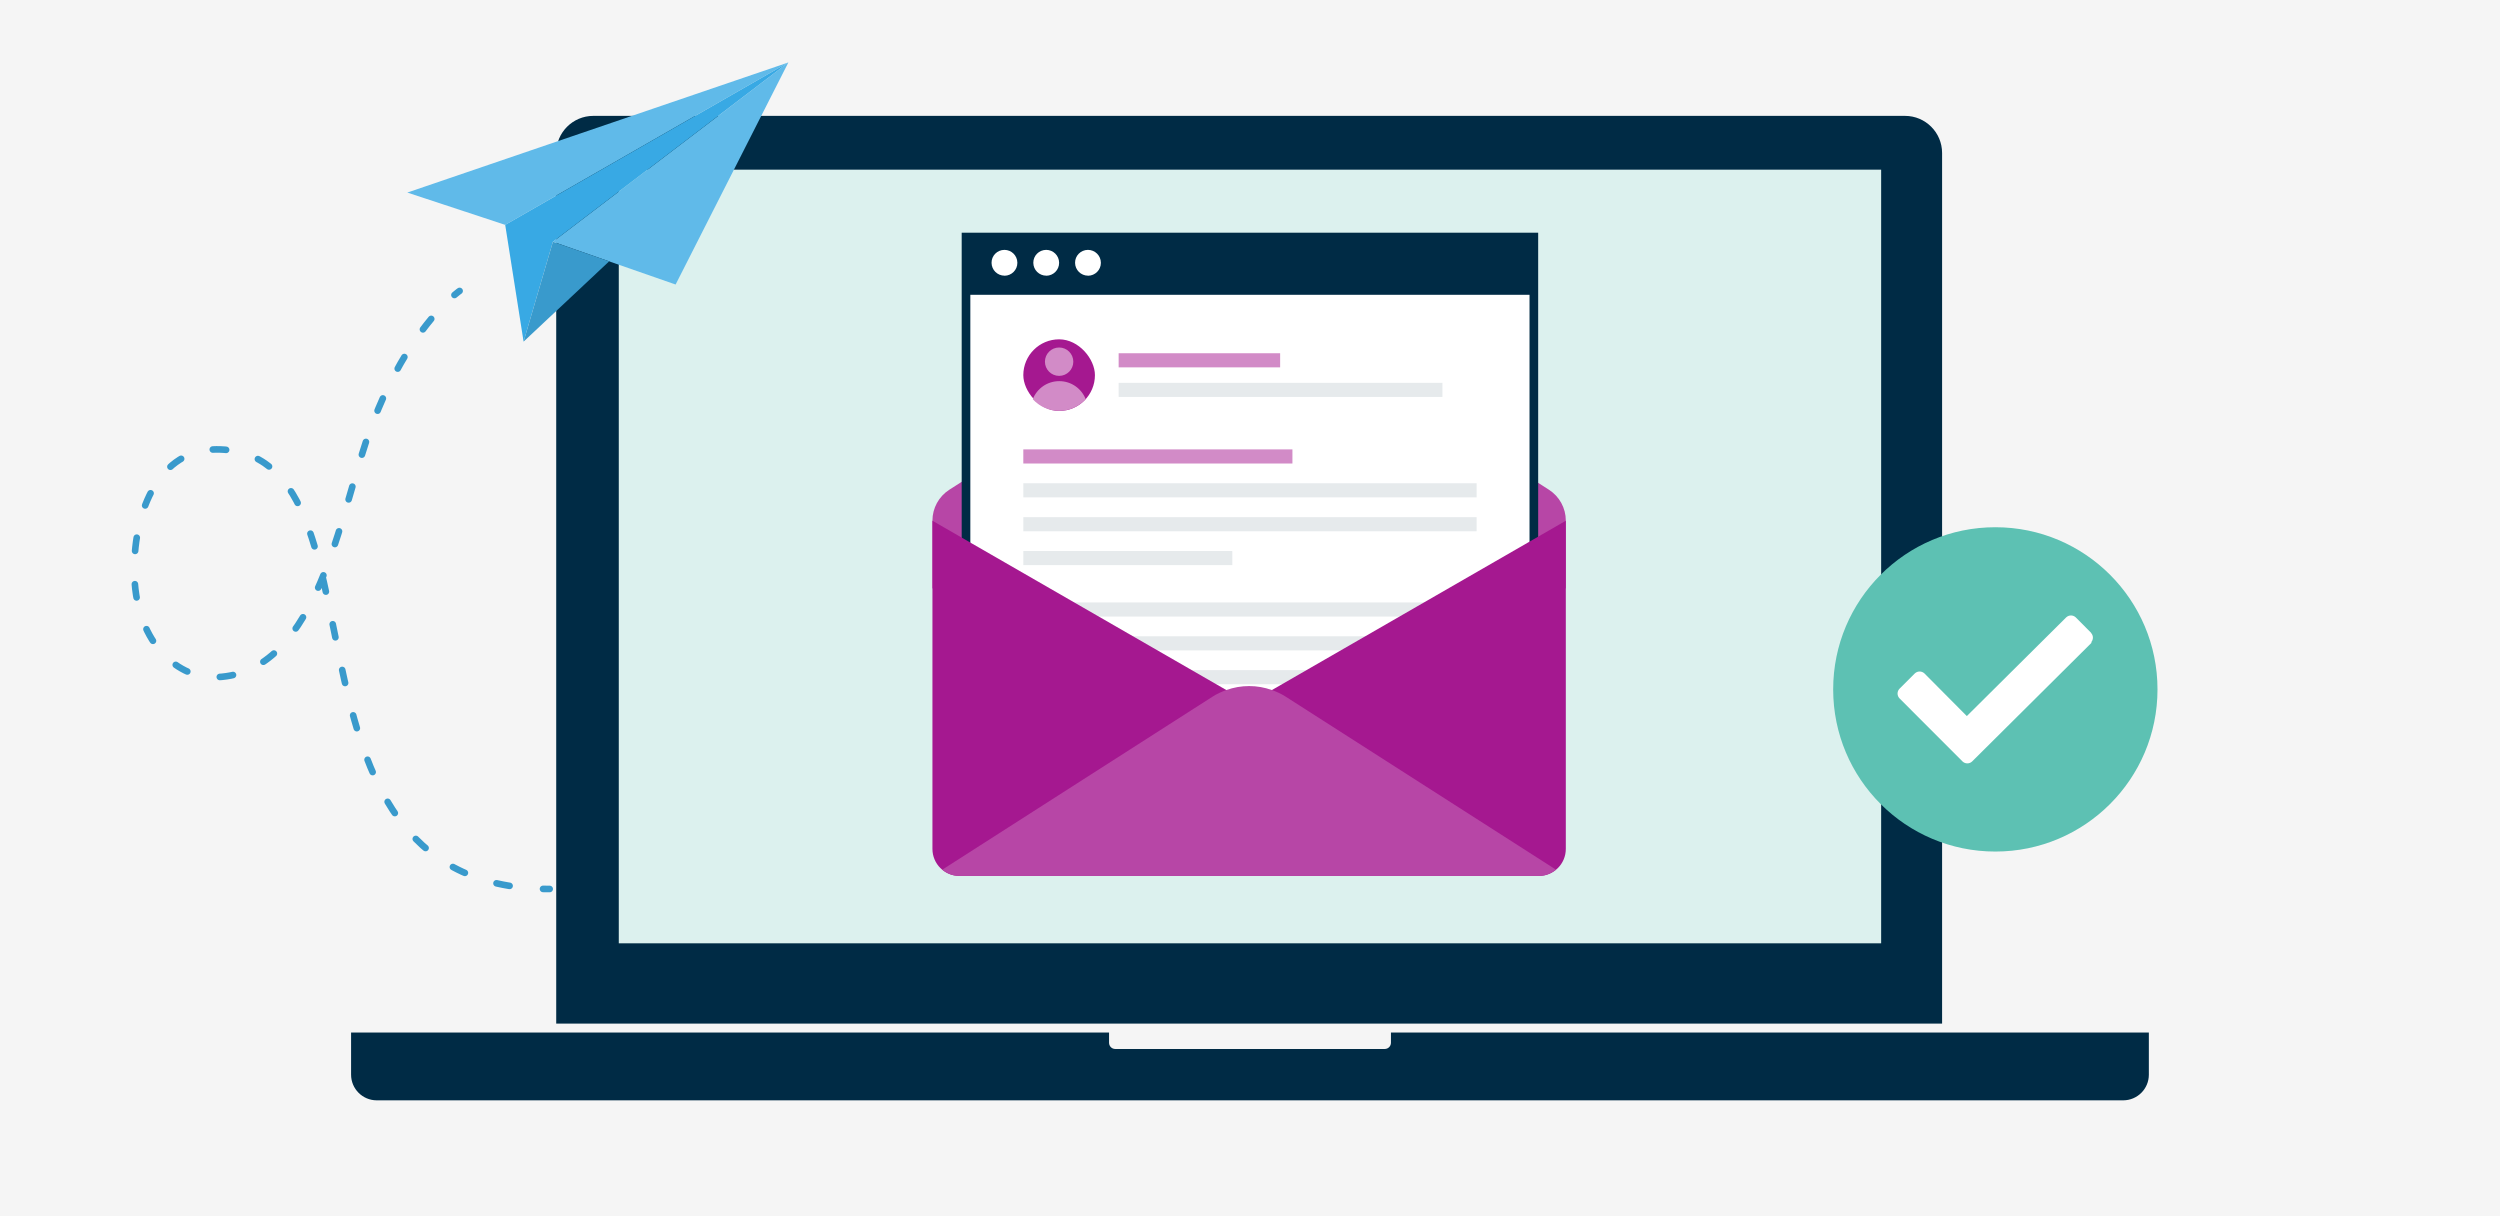
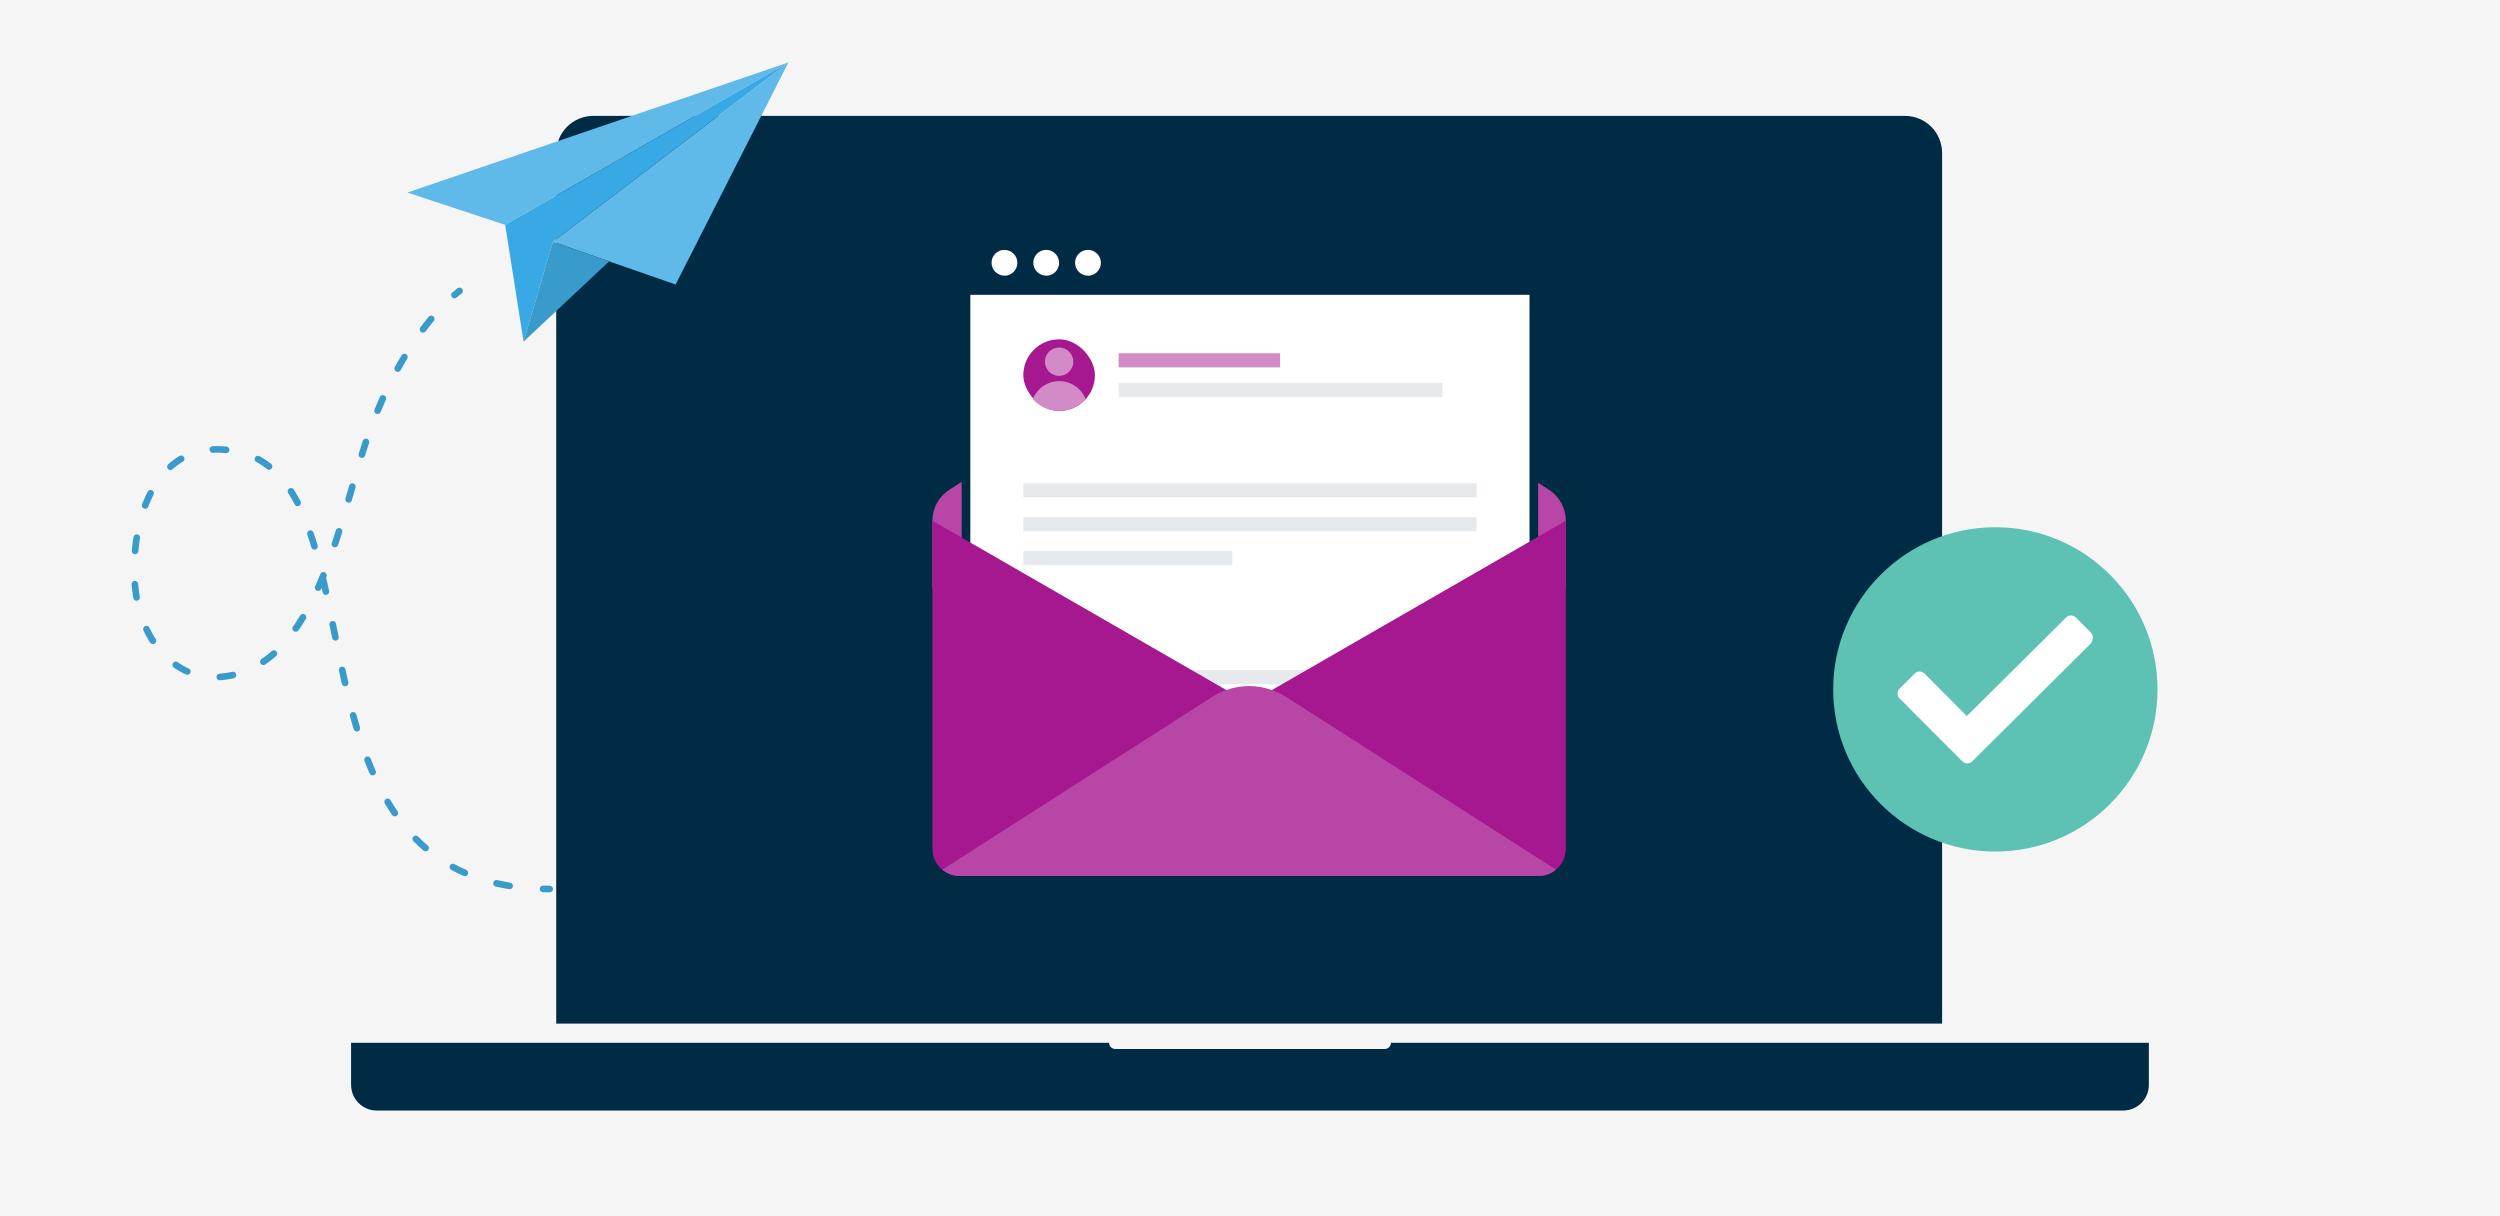
<svg xmlns="http://www.w3.org/2000/svg" viewBox="0 0 370 180">
  <defs>
    <style>
      .cls-1 {
        stroke-dasharray: 0 0 0 0 0 0 1.97 4.94 1.97 4.94 1.97 4.94;
      }

      .cls-1, .cls-2, .cls-3 {
        fill: none;
        stroke: #399acc;
        stroke-linecap: round;
        stroke-width: .98px;
      }

      .cls-1, .cls-2, .cls-3, .cls-4 {
        stroke-miterlimit: 10;
      }

      .cls-5 {
        opacity: .1;
      }

      .cls-5, .cls-6 {
        fill: #002b45;
      }

      .cls-7 {
        fill: #f5f5f5;
      }

      .cls-8, .cls-4 {
        fill: #fff;
      }

      .cls-9 {
        fill: #b746a6;
      }

      .cls-10 {
        fill: #dcf1ee;
      }

      .cls-11 {
        fill: #d28bc7;
      }

      .cls-12 {
        fill: #a51890;
      }

      .cls-13 {
        fill: #399acc;
      }

      .cls-14 {
        fill: #38a9e4;
      }

      .cls-15 {
        fill: #60bae9;
      }

      .cls-16 {
        fill: #5dc1b3;
      }

      .cls-17 {
        filter: url(#drop-shadow-20);
      }

      .cls-18 {
        filter: url(#drop-shadow-21);
      }

      .cls-3 {
        stroke-dasharray: 0 0 0 0 1.97 4.94 1.97 4.94;
      }

      .cls-4 {
        stroke: #002b45;
        stroke-width: 1.28px;
      }
    </style>
    <filter id="drop-shadow-20" filterUnits="userSpaceOnUse">
      <feOffset dx="3.6" dy="3.6" />
      <feGaussianBlur result="blur" stdDeviation="3.6" />
      <feFlood flood-color="#000" flood-opacity=".5" />
      <feComposite in2="blur" operator="in" />
      <feComposite in="SourceGraphic" />
    </filter>
    <filter id="drop-shadow-21" filterUnits="userSpaceOnUse">
      <feOffset dx="0" dy="1.8" />
      <feGaussianBlur result="blur-2" stdDeviation="2.4" />
      <feFlood flood-color="#000" flood-opacity=".5" />
      <feComposite in2="blur-2" operator="in" />
      <feComposite in="SourceGraphic" />
    </filter>
  </defs>
  <g id="Background_Copy" data-name="Background + Copy">
    <rect class="cls-7" x="0" width="370" height="180" />
  </g>
  <g id="Artwork">
    <g>
      <g>
        <path class="cls-6" d="m87.81,17.15h194.13c3.03,0,5.49,2.46,5.49,5.49v128.85H82.32V22.64c0-3.03,2.46-5.49,5.49-5.49Z" />
-         <rect class="cls-10" x="91.58" y="25.11" width="186.83" height="114.5" />
-         <path class="cls-6" d="m205.86,152.82v1.51c0,.51-.41.92-.92.92h-39.88c-.51,0-.92-.41-.92-.92v-1.51H51.96v6.23c0,2.1,1.7,3.8,3.8,3.8h258.47c2.1,0,3.8-1.7,3.8-3.8v-6.23h-112.17Z" />
+         <path class="cls-6" d="m205.86,152.82v1.51c0,.51-.41.92-.92.92h-39.88c-.51,0-.92-.41-.92-.92H51.96v6.23c0,2.1,1.7,3.8,3.8,3.8h258.47c2.1,0,3.8-1.7,3.8-3.8v-6.23h-112.17Z" />
      </g>
      <path class="cls-9" d="m138,77.05v10.03s93.74,0,93.74,0v-10.03c0-1.85-.94-3.57-2.5-4.57l-38.98-24.95c-3.29-2.1-7.5-2.1-10.78,0l-38.98,24.95c-1.56,1-2.5,2.72-2.5,4.57Z" />
      <g>
        <rect class="cls-4" x="142.97" y="35.08" width="84.04" height="74" />
        <path class="cls-6" d="m142.97,35.08v8.55h84.03v-8.55h-84.03Zm5.7,5.72c-1.05,0-1.91-.84-1.92-1.9s.84-1.91,1.9-1.92c1.05,0,1.91.84,1.92,1.9,0,0,0,.02,0,.03,0,1.04-.85,1.89-1.9,1.9Zm6.18,0c-1.05,0-1.91-.84-1.92-1.9s.84-1.91,1.9-1.92c1.05,0,1.91.84,1.92,1.9,0,0,0,.02,0,.03,0,1.04-.85,1.89-1.9,1.9Zm6.18,0c-1.05,0-1.91-.84-1.92-1.9s.84-1.91,1.9-1.92c1.05,0,1.91.84,1.92,1.9,0,0,0,.02,0,.03,0,1.04-.85,1.89-1.9,1.9Z" />
      </g>
      <g>
        <g>
          <rect class="cls-12" x="151.45" y="50.22" width="10.6" height="10.6" rx="5.3" ry="5.3" />
          <circle class="cls-11" cx="156.75" cy="53.53" r="2.1" />
          <path class="cls-11" d="m156.76,56.41h0c-1.78,0-3.3,1.11-3.91,2.67.97,1.06,2.36,1.73,3.91,1.73s2.95-.67,3.92-1.74c-.62-1.56-2.13-2.66-3.91-2.66Z" />
        </g>
        <rect class="cls-11" x="165.56" y="52.28" width="23.9" height="2.09" />
-         <rect class="cls-11" x="151.45" y="66.51" width="39.83" height="2.09" />
        <rect class="cls-5" x="151.45" y="71.52" width="67.09" height="2.09" />
        <rect class="cls-5" x="151.45" y="81.55" width="30.93" height="2.09" />
        <rect class="cls-5" x="151.45" y="76.54" width="67.09" height="2.09" />
-         <rect class="cls-5" x="151.45" y="89.16" width="67.09" height="2.09" />
        <rect class="cls-5" x="151.45" y="99.18" width="67.09" height="2.09" />
-         <rect class="cls-5" x="151.45" y="94.17" width="67.09" height="2.09" />
        <rect class="cls-5" x="165.56" y="56.66" width="47.92" height="2.09" />
      </g>
      <g>
        <path class="cls-12" d="m227.74,129.64h-85.74c-2.21,0-4-1.79-4-4v-48.57l46.87,27,46.87-27v48.57c0,2.21-1.79,4-4,4Z" />
        <path class="cls-9" d="m190.26,103.09c-.64-.41-1.32-.71-2.01-.96-2.19-.79-4.57-.79-6.76,0-.69.25-1.37.55-2.01.96l-40.02,25.62c.69.57,1.57.93,2.54.93h85.74c.97,0,1.85-.36,2.54-.93l-40.02-25.62Z" />
      </g>
    </g>
    <g>
      <path class="cls-2" d="m68.02,43.06s-.28.19-.76.6" />
      <path class="cls-3" d="m63.82,47.2c-1.81,2.17-3.99,5.28-6.11,9.54" />
      <path class="cls-1" d="m56.66,58.97c-.88,1.96-1.73,4.13-2.53,6.52-4.15,12.44-7.73,34.74-22.64,34.74-5.4,0-11.62-5.36-11.62-15.91,0-8.97,3.78-17.81,12.16-17.81,26.38,0,7.12,61.5,45.87,64.91" />
      <path class="cls-2" d="m80.37,131.56c.32,0,.65.01.98.01" />
    </g>
    <g class="cls-17">
      <polygon class="cls-15" points="113.08 5.64 96.39 38.51 78.23 32.18 113.08 5.64" />
      <polygon class="cls-15" points="71.17 29.68 113.08 5.64 56.68 24.9 71.17 29.68" />
      <polygon class="cls-14" points="113.08 5.64 71.17 29.68 73.89 46.96 78.23 32.18 113.08 5.64" />
      <polygon class="cls-13" points="86.55 35.08 73.89 46.96 78.23 32.18 86.55 35.08" />
    </g>
    <g class="cls-18">
      <circle class="cls-16" cx="295.31" cy="100.23" r="24" />
      <path class="cls-8" d="m309.49,91.86l-2.28-2.29c-.39-.37-1.01-.38-1.41,0l-14.71,14.61-6.28-6.32c-.4-.37-1.01-.37-1.41,0l-2.28,2.28c-.37.39-.38,1.01,0,1.41l9.34,9.35c.39.37,1.01.38,1.41,0l17.73-17.62h-.13c.37-.4.38-1.01,0-1.41Z" />
    </g>
  </g>
</svg>